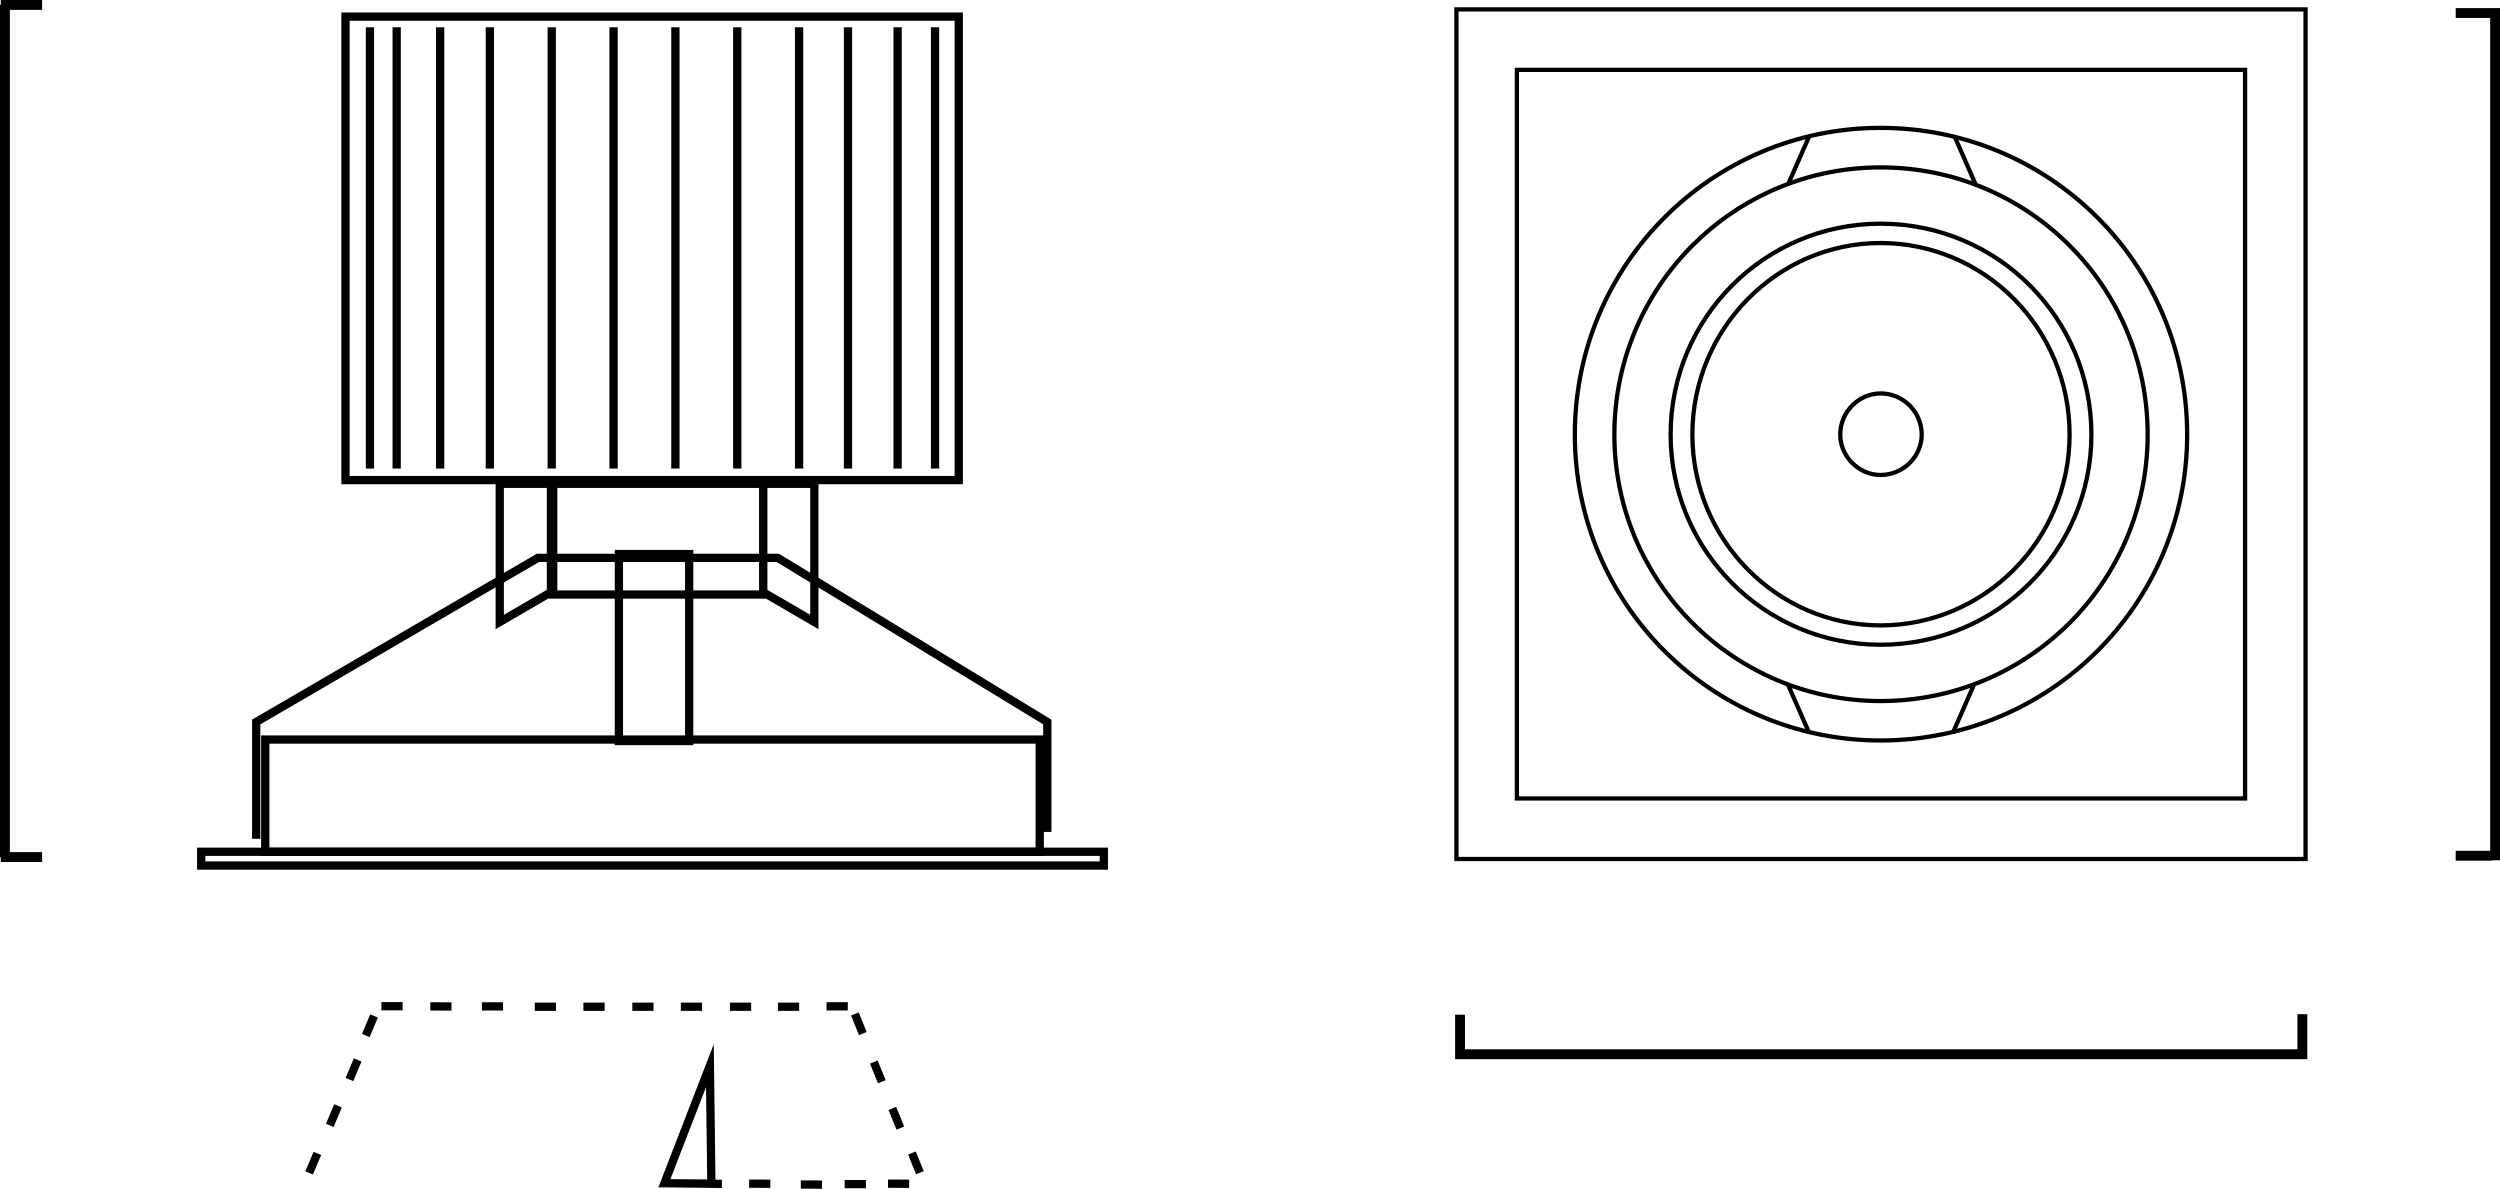
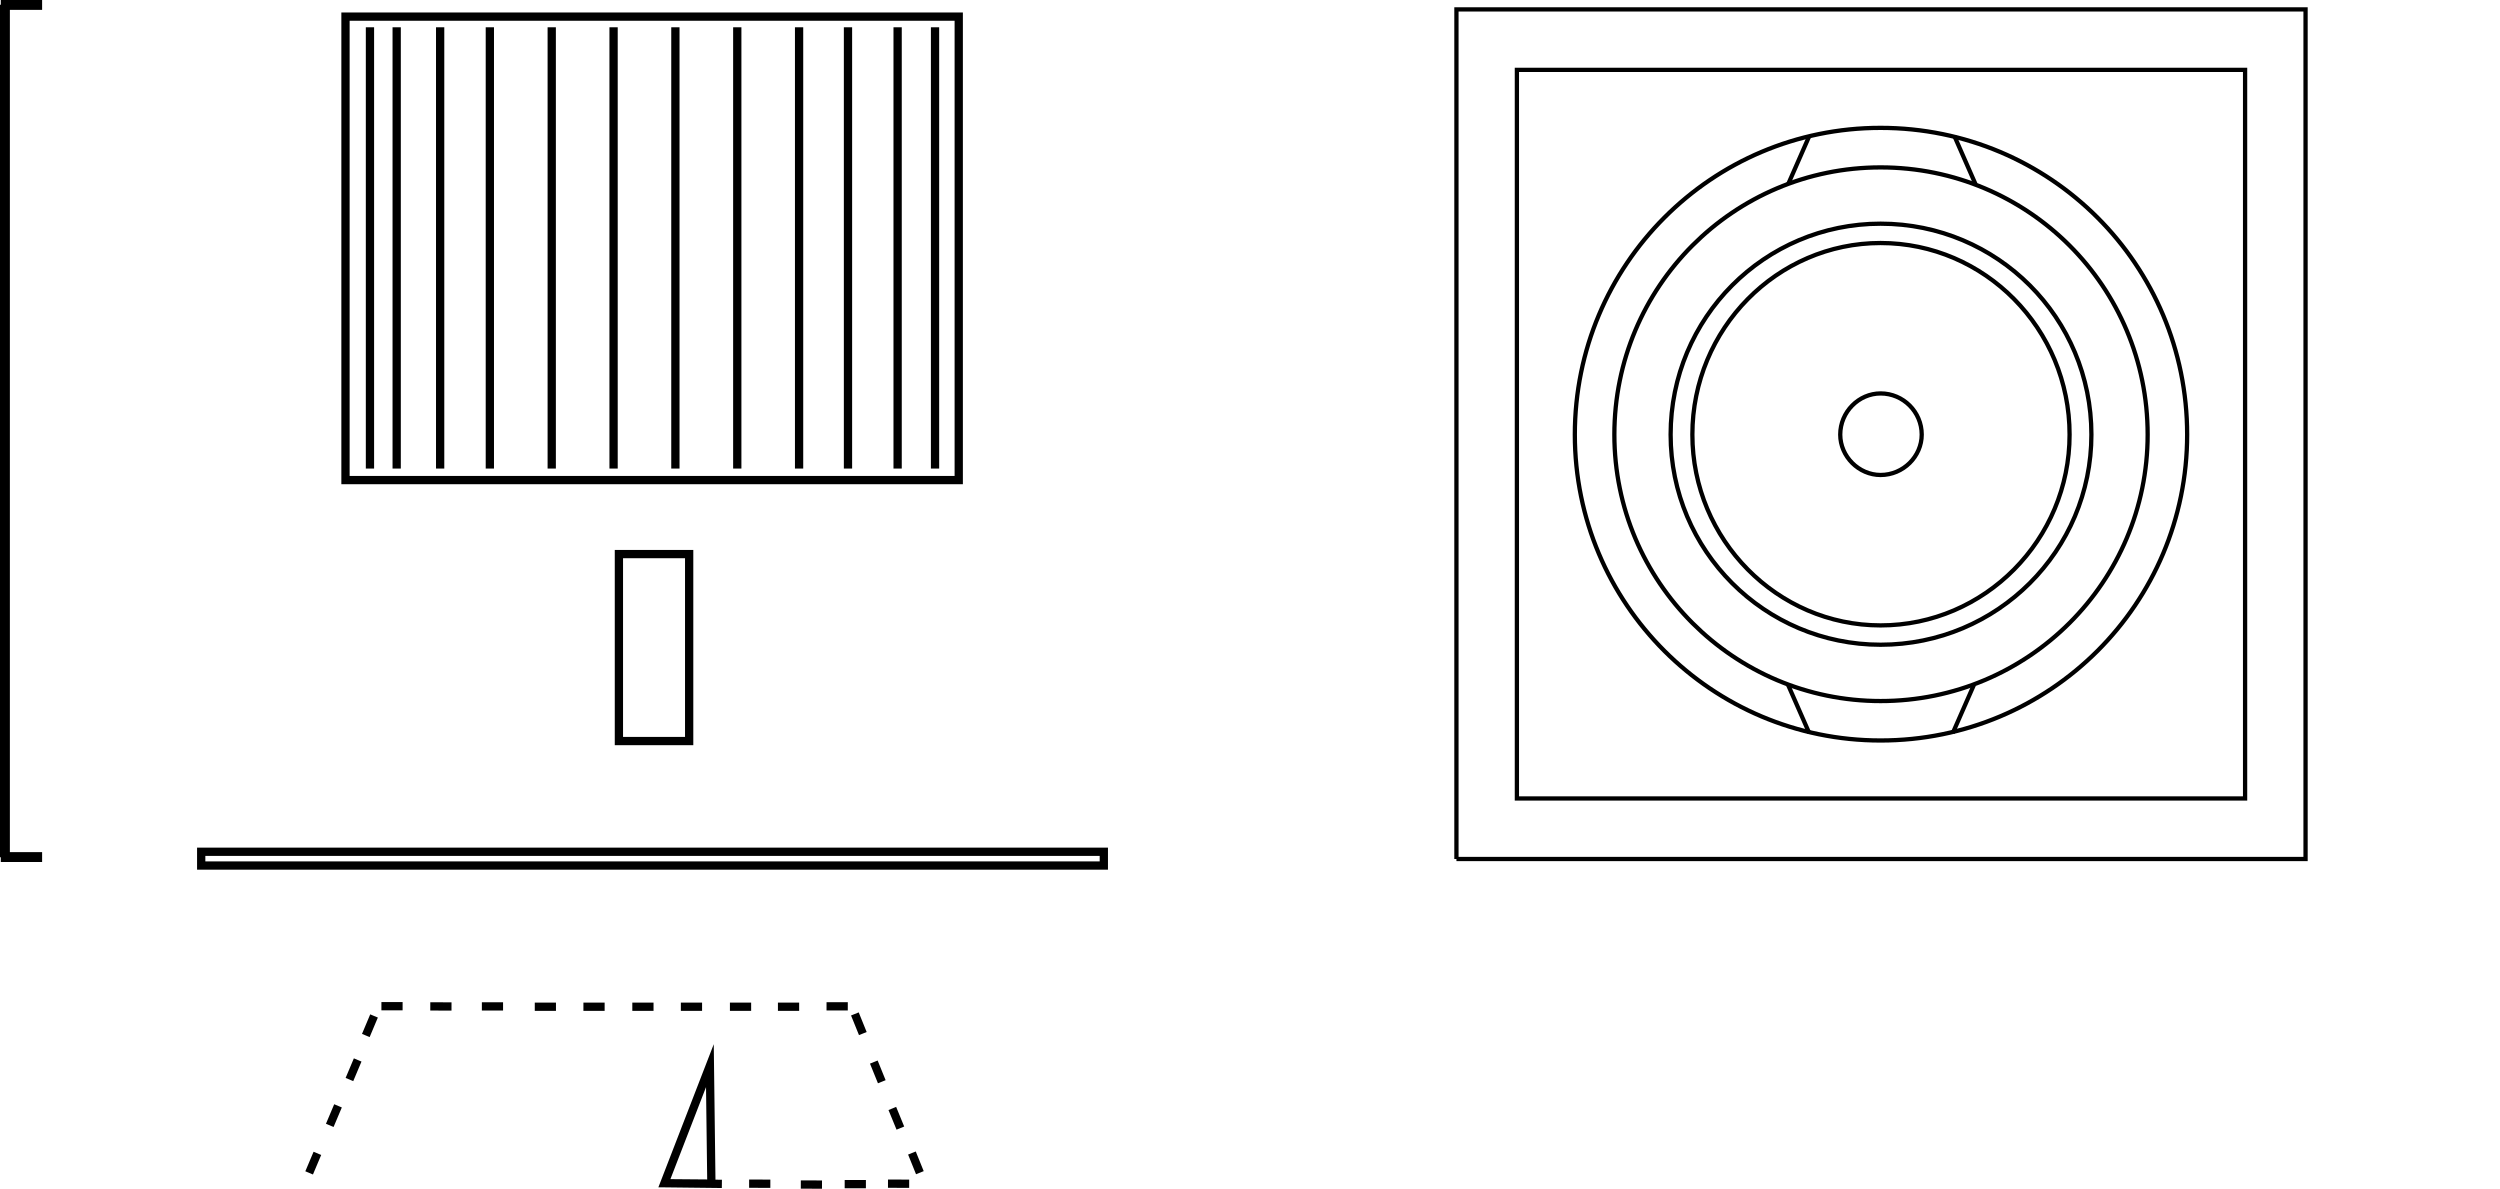
<svg xmlns="http://www.w3.org/2000/svg" version="1.1" id="Ebene_1" x="0px" y="0px" width="75.508px" height="35.903px" viewBox="0 0 75.508 35.903" enable-background="new 0 0 75.508 35.903" xml:space="preserve">
-   <path fill="none" stroke="#000000" stroke-width="0.129" stroke-miterlimit="10" d="M45.815,24.117h21.994V2.111H45.815V24.117z   M43.989,25.944h25.646V0.283H43.989V25.944z" />
+   <path fill="none" stroke="#000000" stroke-width="0.129" stroke-miterlimit="10" d="M45.815,24.117h21.994V2.111H45.815V24.117z   M43.989,25.944h25.646V0.283H43.989V25.944" />
  <g>
    <path fill="none" stroke="#000000" stroke-width="0.129" stroke-linejoin="bevel" stroke-miterlimit="10" d="M62.508,13.126   c0-3.197-2.564-5.786-5.709-5.786c-3.121,0-5.684,2.589-5.684,5.786c0,3.174,2.563,5.763,5.684,5.763   C59.944,18.889,62.508,16.3,62.508,13.126z M58.042,13.126c0-0.685-0.557-1.243-1.242-1.243c-0.66,0-1.219,0.559-1.219,1.243   c0,0.66,0.559,1.22,1.219,1.22C57.485,14.346,58.042,13.786,58.042,13.126z M63.167,13.126c0-3.527-2.841-6.37-6.367-6.37   c-3.502,0-6.342,2.843-6.342,6.37c0,3.504,2.84,6.347,6.342,6.347C60.326,19.473,63.167,16.63,63.167,13.126z M66.059,13.126   c0-5.127-4.135-9.264-9.26-9.264c-5.1,0-9.234,4.137-9.234,9.264c0,5.104,4.135,9.239,9.234,9.239   C61.924,22.365,66.059,18.229,66.059,13.126z M64.866,13.126c0-4.467-3.602-8.07-8.066-8.07c-4.439,0-8.041,3.604-8.041,8.07   c0,4.442,3.602,8.048,8.041,8.048C61.264,21.174,64.866,17.568,64.866,13.126z" />
  </g>
  <path fill="none" stroke="#000000" stroke-width="0.129" stroke-miterlimit="10" d="M58.981,22.138l0.635-1.447 M54.643,22.138  l-0.635-1.447 M59.032,4.116l0.635,1.447 M54.643,4.116l-0.635,1.447" />
  <g>
-     <path fill="none" stroke="#000000" stroke-width="0.298" d="M75.275,0.394H74.17 M75.275,25.846H74.17 M75.36,25.983V0.244    M69.539,31.737v-1.106 M44.098,31.752v-1.105 M43.949,31.841h25.739" />
    <path fill="none" stroke="#000000" stroke-width="0.298" d="M0.024,0.149h1.248 M0.149,0.143v25.749 M0.024,25.886h1.248" />
  </g>
  <path fill="none" stroke="#000000" stroke-width="0.25" stroke-miterlimit="10" d="M20.067,35.737l1.736,0.02 M20.067,35.737  l1.374-3.551l0.045,3.563L20.067,35.737z" />
  <path fill="none" stroke="#000000" stroke-width="0.25" stroke-miterlimit="10" d="M27.46,35.752l-0.64-0.001 M25.606,30.395  l-0.642-0.001 M10.209,33.4L9.96,33.99 M11.297,30.685l-0.248,0.59 M10.803,32.014l-0.249,0.591 M9.586,34.835l-0.249,0.59   M26.633,32.672l-0.241-0.594 M27.783,35.419l-0.24-0.594 M27.194,34.072l-0.243-0.593 M23.267,35.752l-0.641-0.001 M24.827,35.778  l-0.64-0.001 M26.153,35.765l-0.641-0.001 M12.16,30.391l-0.64-0.001 M15.194,30.396h-0.64 M16.792,30.407h-0.64 M18.262,30.407  h-0.641 M19.739,30.407h-0.641 M21.205,30.407h-0.641 M22.687,30.407h-0.641 M24.137,30.407h-0.641 M26.06,31.217l-0.24-0.593   M13.637,30.398l-0.641-0.001" />
  <path fill="none" stroke="#000000" stroke-width="0.25" stroke-miterlimit="10" d="M28.241,0.824v13.328 M27.111,0.824v13.328   M25.612,0.824v13.328 M24.135,0.824v13.328 M22.268,0.824v13.328 M20.399,0.824v13.328 M18.532,0.824v13.328 M16.664,0.824v13.328   M14.795,0.824v13.328 M13.294,0.824v13.328 M11.981,0.824v13.328 M11.174,0.824v13.328 M10.435,14.5h18.522V0.502H10.435V14.5z" />
  <rect x="6.077" y="25.726" fill="none" stroke="#000000" stroke-width="0.25" stroke-miterlimit="10" width="27.262" height="0.416" />
-   <path fill="none" stroke="#000000" stroke-width="0.25" stroke-miterlimit="10" d="M7.738,25.334v-3.527l8.51-4.958h7.243  l8.141,4.958v3.32 M15.094,14.613h1.546v3.274l-1.546,0.899V14.613z M24.596,14.613h-1.545v3.274l1.545,0.899V14.613z   M16.709,17.956h6.344v-3.343h-6.344V17.956z M8.012,25.728h23.391v-3.391H8.012V25.728z" />
  <rect x="18.693" y="16.735" fill="none" stroke="#000000" stroke-width="0.25" stroke-miterlimit="10" width="2.122" height="5.647" />
</svg>